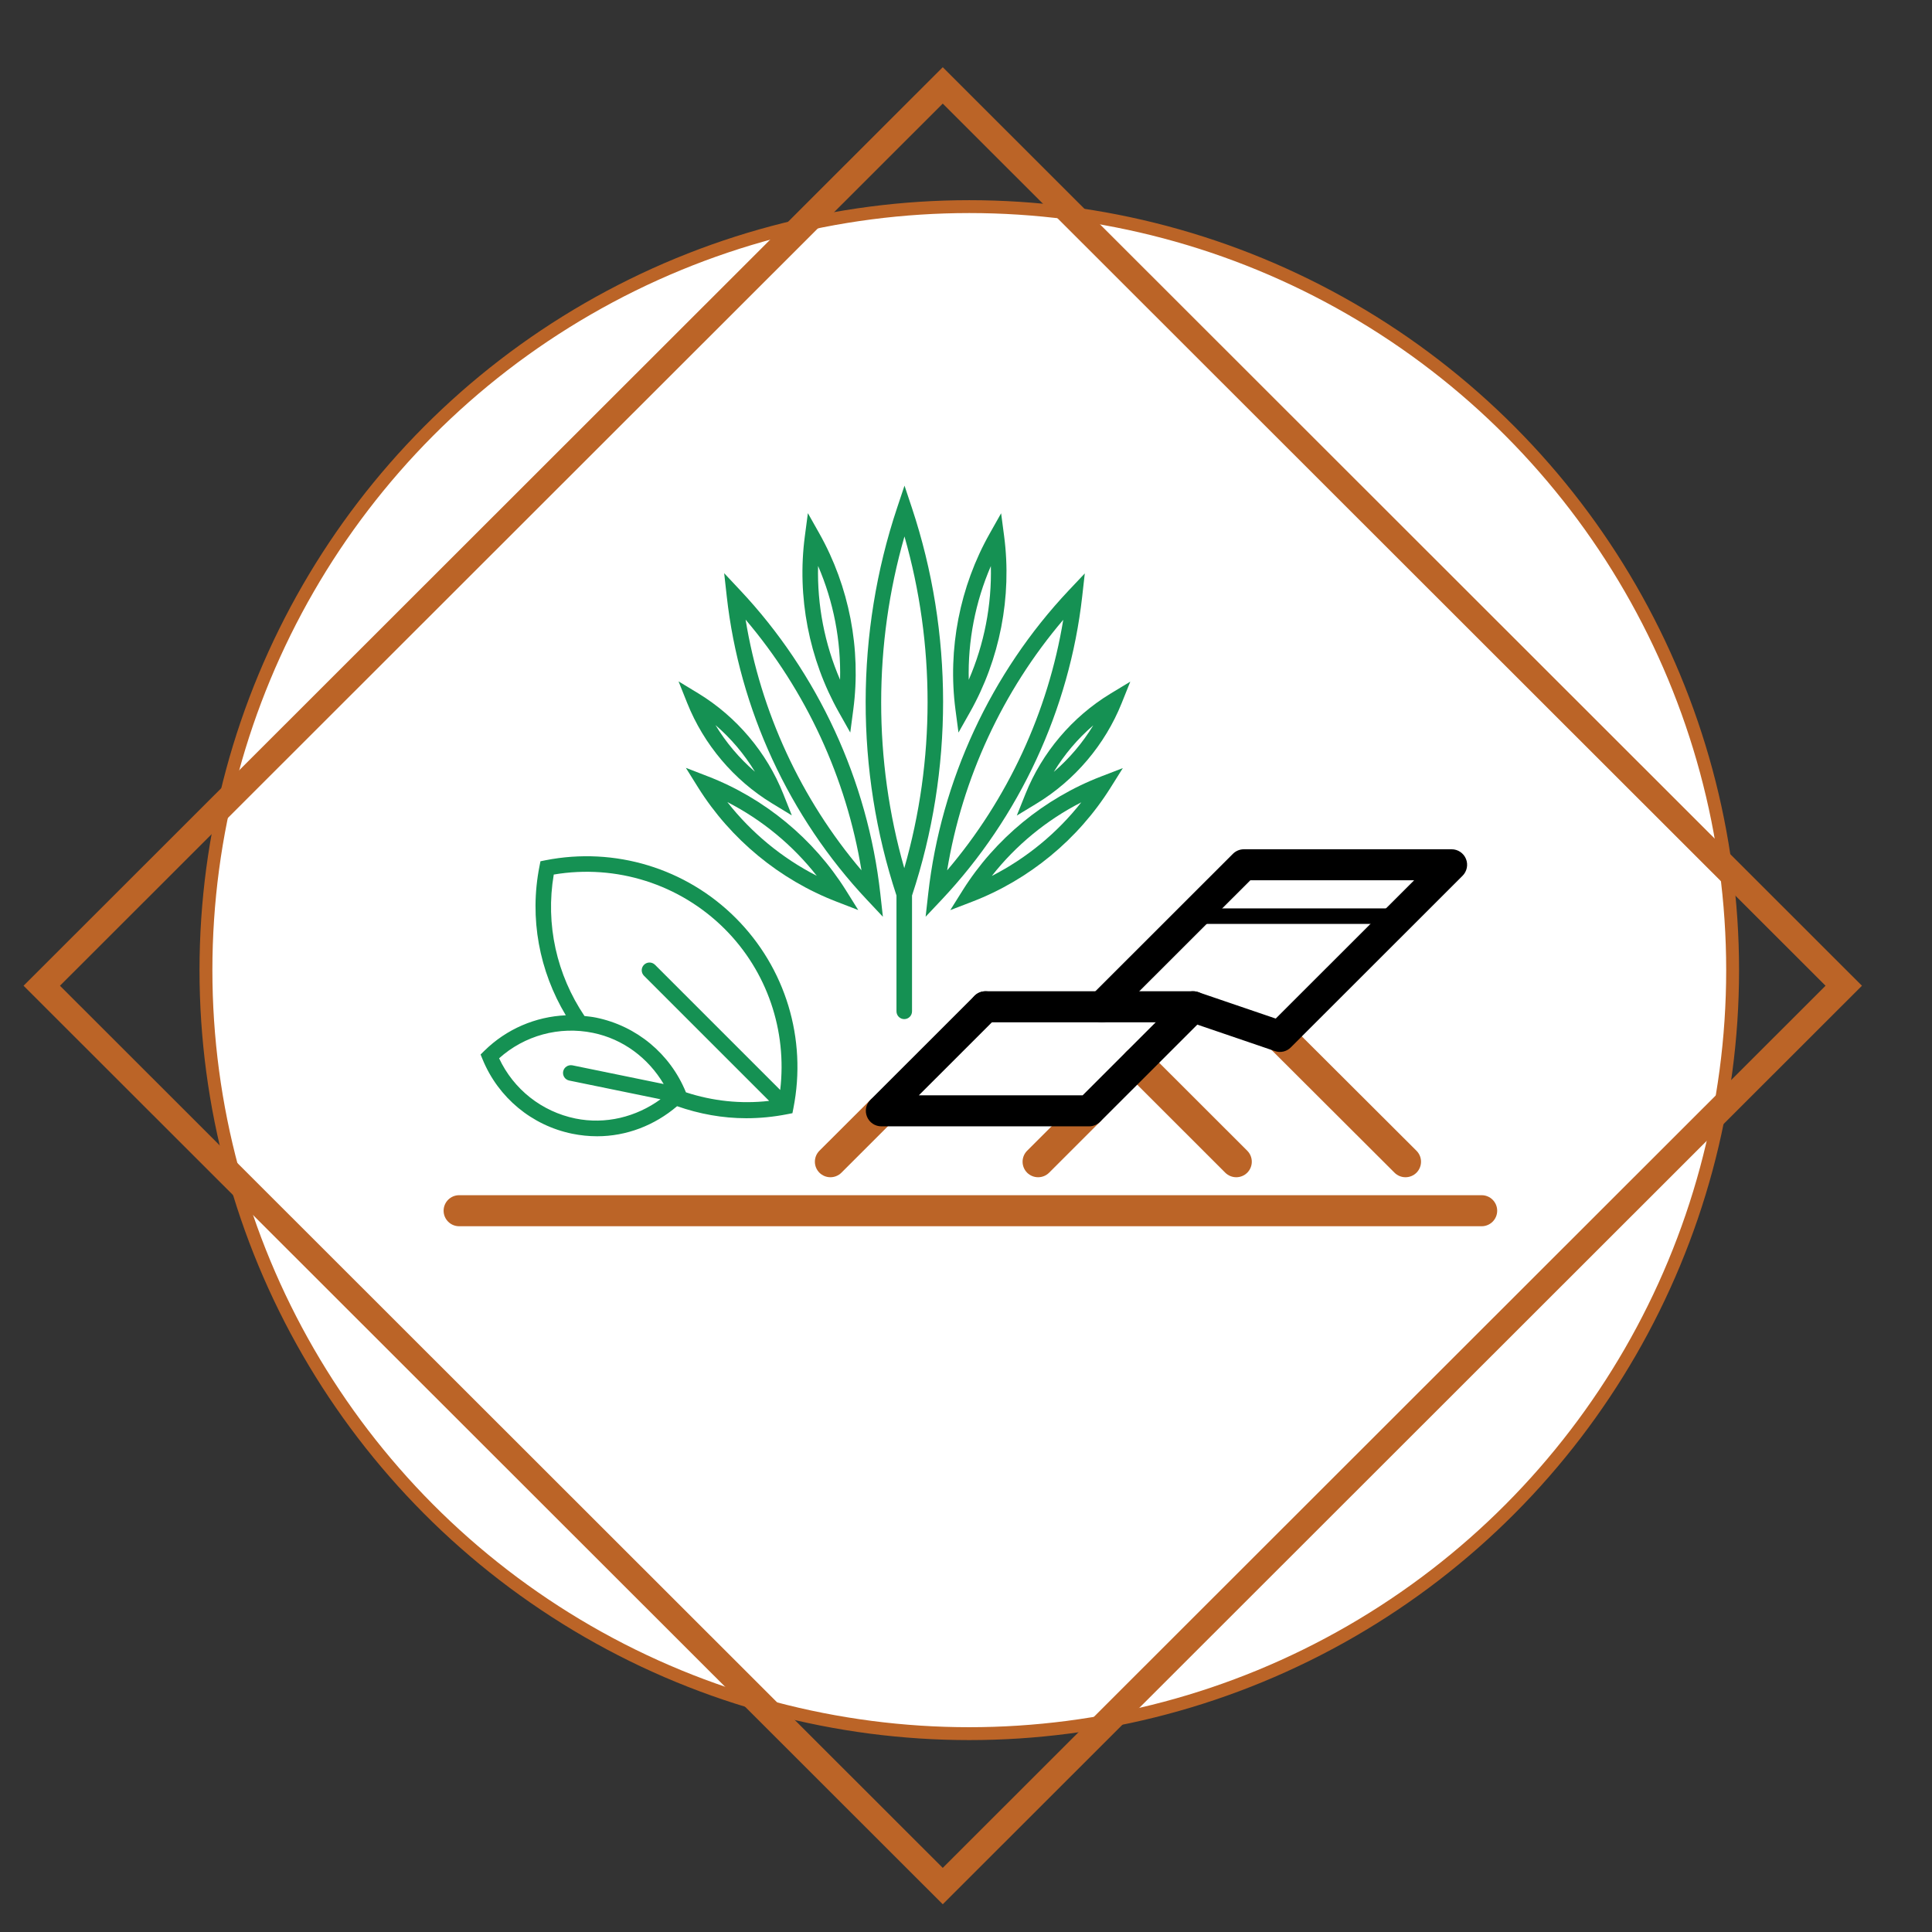
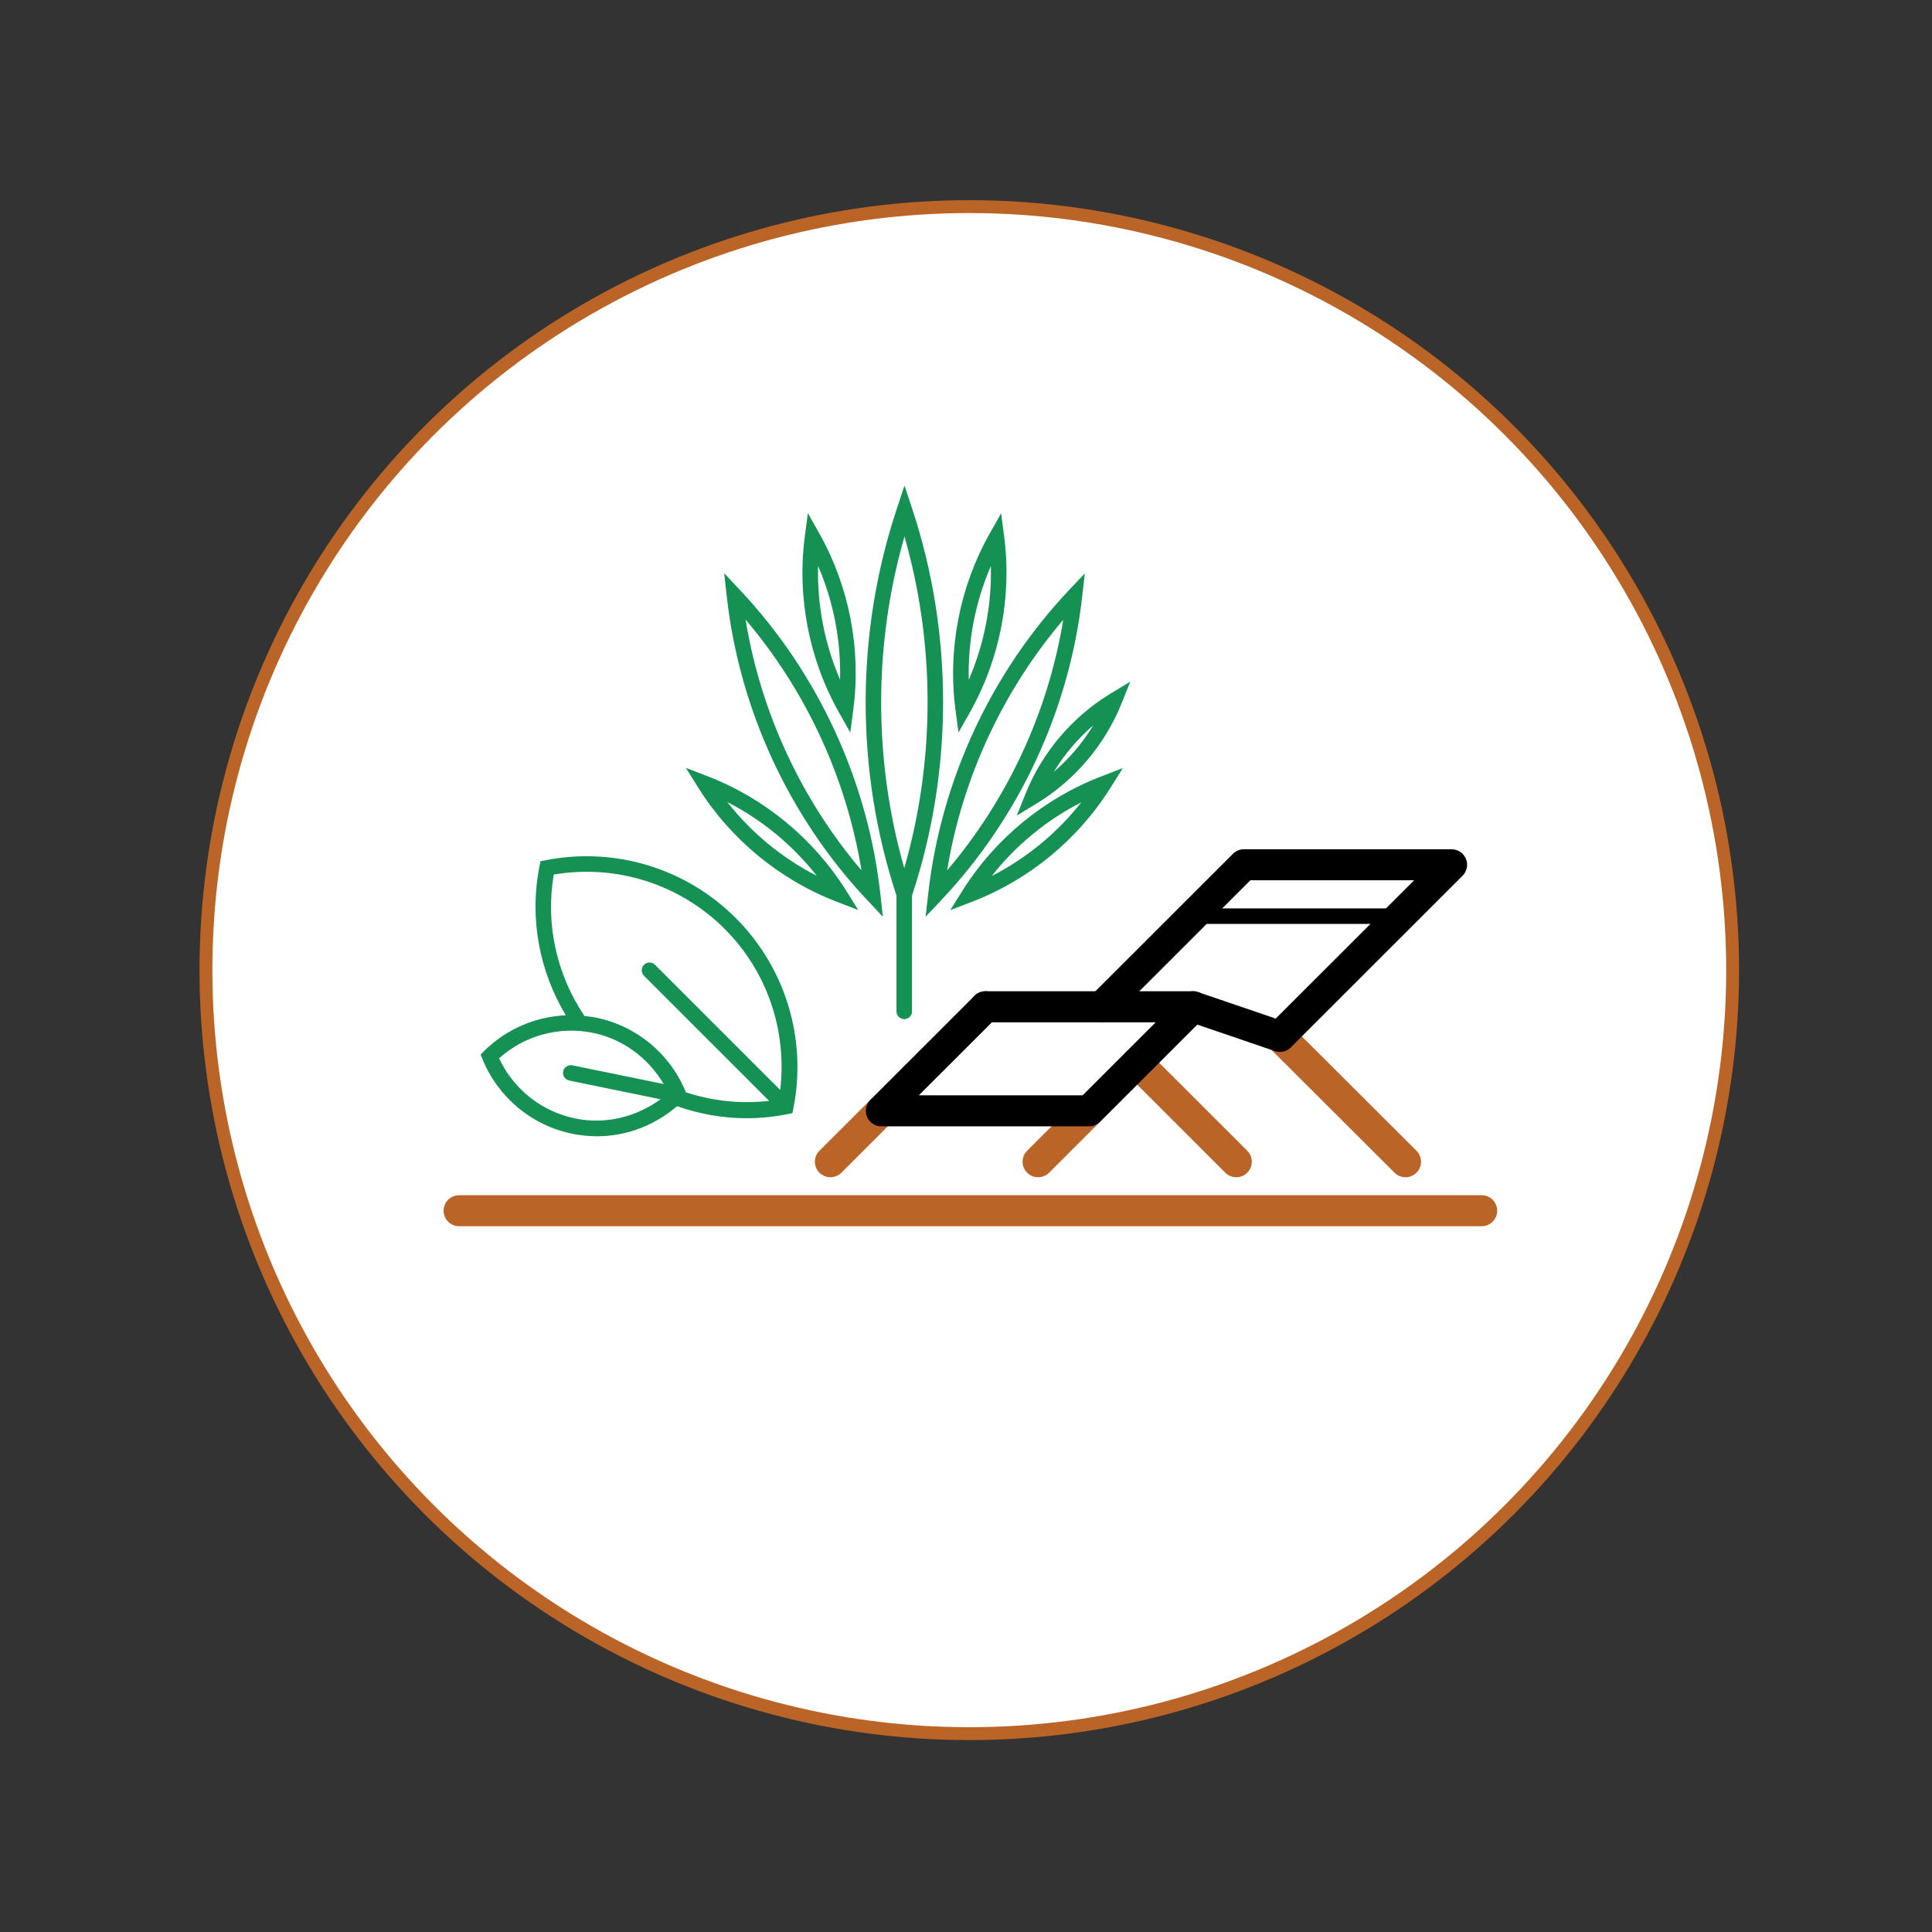
<svg xmlns="http://www.w3.org/2000/svg" width="100%" height="100%" viewBox="0 0 300 300" version="1.1" xml:space="preserve" style="fill-rule:evenodd;clip-rule:evenodd;stroke-linecap:round;stroke-miterlimit:1.5;">
  <rect x="0" y="0" width="300" height="300" fill="#333333" stroke="none" />
  <g transform="matrix(1,0,0,1,-1852,-269)">
    <g id="PICTOS" transform="matrix(1.422,0,0,1.84,-781.175,-226.092)">
      <rect x="1852" y="269" width="211" height="163" style="fill:none;" />
      <g transform="matrix(1.646,0,0,1.646,-1264.33,-226.384)">
        <g transform="matrix(0.652,0,0,0.504,1381.92,-141.203)">
          <circle cx="882.67" cy="976.087" r="77.67" style="fill:white;stroke:rgb(187,100,39);stroke-width:1.31px;" />
        </g>
        <g transform="matrix(0.483,-0.373,0.483,0.373,-123.536,1211.31)">
-           <rect x="3243" y="938" width="123.754" height="123.754" style="fill:none;stroke:rgb(187,100,39);stroke-width:2.5px;stroke-linecap:butt;" />
-         </g>
+           </g>
        <g transform="matrix(2.06,0,0,1.591,1897.67,304.283)">
          <g transform="matrix(1,0,0,1,45.506,36.456)">
            <path d="M0,1L-32.93,1C-33.206,1 -33.43,0.776 -33.43,0.5C-33.43,0.224 -33.206,0 -32.93,0L0,0C0.276,0 0.5,0.224 0.5,0.5C0.5,0.776 0.276,1 0,1" style="fill:rgb(187,100,39);fill-rule:nonzero;" />
          </g>
          <g transform="matrix(1,0,0,1,31.222,33.188)">
            <path d="M0,2.689C-0.128,2.689 -0.256,2.64 -0.354,2.543C-0.549,2.347 -0.549,2.031 -0.354,1.835L1.288,0.195C1.483,0 1.799,0 1.995,0.195C2.19,0.39 2.19,0.707 1.995,0.902L0.354,2.543C0.256,2.64 0.128,2.689 0,2.689" style="fill:rgb(187,100,39);fill-rule:nonzero;" />
          </g>
          <g transform="matrix(1,0,0,1,24.533,33.188)">
            <path d="M0,2.689C-0.128,2.689 -0.256,2.64 -0.354,2.543C-0.549,2.347 -0.549,2.031 -0.354,1.835L1.288,0.195C1.483,0 1.799,0 1.995,0.195C2.19,0.39 2.19,0.707 1.995,0.902L0.354,2.543C0.256,2.64 0.128,2.689 0,2.689" style="fill:rgb(187,100,39);fill-rule:nonzero;" />
          </g>
          <g transform="matrix(1,0,0,1,43.053,30.789)">
            <path d="M0,5.088C-0.128,5.088 -0.256,5.039 -0.353,4.942L-4.399,0.902C-4.595,0.708 -4.595,0.391 -4.4,0.195C-4.205,0 -3.887,0 -3.693,0.195L0.353,4.234C0.549,4.429 0.549,4.746 0.354,4.942C0.256,5.039 0.128,5.088 0,5.088" style="fill:rgb(187,100,39);fill-rule:nonzero;" />
          </g>
          <g transform="matrix(1,0,0,1,37.603,31.638)">
            <path d="M0,4.239C-0.128,4.239 -0.256,4.19 -0.354,4.093L-3.544,0.902C-3.74,0.707 -3.74,0.39 -3.544,0.195C-3.349,0 -3.033,0 -2.837,0.195L0.354,3.385C0.549,3.581 0.549,3.897 0.354,4.093C0.256,4.19 0.128,4.239 0,4.239" style="fill:rgb(187,100,39);fill-rule:nonzero;" />
          </g>
          <g transform="matrix(1,0,0,1,32.863,25.308)">
            <path d="M0,8.929L-6.689,8.929C-6.891,8.929 -7.074,8.807 -7.151,8.62C-7.229,8.434 -7.186,8.218 -7.042,8.075L-3.69,4.723C-3.495,4.528 -3.178,4.528 -2.983,4.723C-2.788,4.918 -2.788,5.235 -2.983,5.43L-5.482,7.929L-0.207,7.929L2.999,4.723C3.134,4.587 3.335,4.54 3.514,4.604L6.011,5.456L10.468,1L5.193,1L0.763,5.43C0.568,5.625 0.251,5.625 0.056,5.43C-0.139,5.235 -0.139,4.918 0.056,4.723L4.632,0.147C4.726,0.053 4.853,0 4.986,0L11.675,0C11.877,0 12.06,0.122 12.137,0.309C12.214,0.495 12.171,0.711 12.028,0.854L6.498,6.384C6.363,6.52 6.162,6.568 5.982,6.503L3.486,5.651L0.354,8.783C0.26,8.876 0.133,8.929 0,8.929" style="fill-rule:nonzero;" />
          </g>
          <g transform="matrix(1,0,0,1,36.216,29.884)">
            <path d="M0,1L-6.689,1C-6.965,1 -7.189,0.776 -7.189,0.5C-7.189,0.224 -6.965,0 -6.689,0L0,0C0.276,0 0.5,0.224 0.5,0.5C0.5,0.776 0.276,1 0,1" style="fill-rule:nonzero;" />
          </g>
          <g transform="matrix(0.98,0.2,0.2,-0.98,15.931,34.139)">
            <path d="M0.332,-0.034C1.624,-0.034 2.763,0.624 3.432,1.622C2.762,2.62 1.624,3.278 0.332,3.279C-0.961,3.278 -2.099,2.621 -2.768,1.622C-2.099,0.623 -0.96,-0.034 0.332,-0.034" style="fill:white;fill-rule:nonzero;" />
          </g>
          <g transform="matrix(-0.98,-0.201,-0.201,0.98,16.257,32.187)">
            <path d="M-3.504,0.355L0.036,0.355" style="fill:none;fill-rule:nonzero;" />
          </g>
          <g transform="matrix(1,0,0,1,42.689,27.213)">
            <path d="M0,0.5L-6.495,0.5C-6.633,0.5 -6.745,0.388 -6.745,0.25C-6.745,0.112 -6.633,0 -6.495,0L0,0C0.138,0 0.25,0.112 0.25,0.25C0.25,0.388 0.138,0.5 0,0.5" style="fill-rule:nonzero;" />
          </g>
        </g>
        <g transform="matrix(2.063,0,0,1.594,1925,325.905)">
          <g transform="matrix(1,0,0,1,13.631,15.525)">
            <path d="M0,-13.891C0.993,-10.421 0.991,-6.689 -0.006,-3.221C-0.999,-6.69 -0.997,-10.423 0,-13.891M0.238,-14.814L0.001,-15.525L-0.236,-14.814C-1.579,-10.794 -1.585,-6.367 -0.257,-2.341L-0.257,1.384C-0.257,1.522 -0.145,1.634 -0.007,1.634C0.132,1.634 0.243,1.522 0.243,1.384L0.243,-2.341C1.576,-6.365 1.576,-10.792 0.238,-14.814" style="fill:rgb(21,145,83);fill-rule:nonzero;" />
          </g>
          <g transform="matrix(1,0,0,1,16.409,6.244)">
            <path d="M0,-3.657C0.031,-2.404 -0.213,-1.148 -0.711,0.001C-0.742,-1.251 -0.498,-2.507 0,-3.657M-1.041,1.698L-0.673,1.046C0.29,-0.659 0.681,-2.669 0.428,-4.611L0.33,-5.355L-0.038,-4.702C-1.001,-2.996 -1.392,-0.987 -1.139,0.955L-1.041,1.698Z" style="fill:rgb(21,145,83);fill-rule:nonzero;" />
          </g>
          <g transform="matrix(1,0,0,1,18.433,7.709)">
            <path d="M0,1.498C0.341,0.936 0.771,0.429 1.27,0C0.929,0.562 0.499,1.069 0,1.498M-0.911,2.207L-1.19,2.903L-0.55,2.514C0.677,1.768 1.646,0.623 2.181,-0.709L2.46,-1.405L1.818,-1.016C0.592,-0.27 -0.378,0.875 -0.911,2.207" style="fill:rgb(21,145,83);fill-rule:nonzero;" />
          </g>
          <g transform="matrix(1,0,0,1,15.003,4.315)">
            <path d="M0,8.059C0.485,5.097 1.788,2.286 3.734,0C3.249,2.962 1.946,5.774 0,8.059M4.427,-1.492L3.912,-0.947C1.406,1.712 -0.199,5.176 -0.608,8.806L-0.692,9.551L-0.178,9.006C2.328,6.347 3.934,2.883 4.343,-0.747L4.427,-1.492Z" style="fill:rgb(21,145,83);fill-rule:nonzero;" />
          </g>
          <g transform="matrix(1,0,0,1,16.439,10.184)">
            <path d="M0,2.37C0.773,1.385 1.762,0.571 2.878,0.002C2.104,0.987 1.116,1.801 0,2.37M-0.937,2.834L-1.335,3.469L-0.635,3.2C1.193,2.498 2.774,1.197 3.815,-0.463L4.214,-1.099L3.514,-0.829C1.685,-0.125 0.104,1.176 -0.937,2.834" style="fill:rgb(21,145,83);fill-rule:nonzero;" />
          </g>
          <g transform="matrix(1,0,0,1,11.56,2.583)">
            <path d="M0,3.66C-0.497,2.51 -0.739,1.253 -0.707,0C-0.21,1.15 0.032,2.407 0,3.66M0.328,5.358L0.426,4.614C0.682,2.672 0.294,0.662 -0.667,-1.045L-1.035,-1.698L-1.133,-0.954C-1.389,0.988 -1.001,2.998 -0.04,4.705L0.328,5.358Z" style="fill:rgb(21,145,83);fill-rule:nonzero;" />
          </g>
          <g transform="matrix(1,0,0,1,8.822,7.701)">
-             <path d="M0,1.501C-0.498,1.072 -0.928,0.564 -1.269,0C-0.77,0.43 -0.34,0.938 0,1.501M0.548,2.517L1.187,2.906L0.91,2.21C0.378,0.878 -0.59,-0.268 -1.815,-1.016L-2.456,-1.405L-2.178,-0.709C-1.646,0.624 -0.678,1.77 0.548,2.517" style="fill:rgb(21,145,83);fill-rule:nonzero;" />
-           </g>
+             </g>
          <g transform="matrix(1,0,0,1,8.522,12.373)">
            <path d="M0,-8.063C1.944,-5.777 3.243,-2.963 3.726,0C1.781,-2.288 0.482,-5.101 0,-8.063M-0.176,-9.01L-0.689,-9.557L-0.606,-8.812C-0.202,-5.181 1.399,-1.715 3.901,0.947L4.415,1.494L4.332,0.749C3.928,-2.883 2.326,-6.349 -0.176,-9.01" style="fill:rgb(21,145,83);fill-rule:nonzero;" />
          </g>
          <g transform="matrix(1,0,0,1,7.935,12.55)">
            <path d="M0,-2.372C1.116,-1.801 2.103,-0.986 2.876,0C1.76,-0.57 0.773,-1.385 0,-2.372M-0.635,-3.203L-1.334,-3.473L-0.937,-2.837C0.104,-1.176 1.683,0.127 3.511,0.831L4.21,1.101L3.813,0.465C2.772,-1.195 1.193,-2.498 -0.635,-3.203" style="fill:rgb(21,145,83);fill-rule:nonzero;" />
          </g>
          <g transform="matrix(1,0,0,1,9.635,13.1)">
            <path d="M0,6.338L-4.026,2.312C-4.124,2.214 -4.282,2.214 -4.38,2.312C-4.478,2.409 -4.478,2.567 -4.38,2.665L-0.356,6.689C-1.27,6.794 -2.177,6.693 -3.031,6.414L-3.035,6.405C-3.54,5.173 -4.618,4.278 -5.921,4.011C-6.045,3.985 -6.17,3.973 -6.294,3.959C-7.186,2.634 -7.555,1.014 -7.282,-0.591C-5.273,-0.932 -3.229,-0.284 -1.784,1.159C-0.417,2.527 0.225,4.434 0,6.338M-6.585,7.256C-7.668,7.034 -8.574,6.317 -9.04,5.319C-8.222,4.585 -7.105,4.278 -6.021,4.501C-5.053,4.699 -4.244,5.31 -3.747,6.147L-6.684,5.545C-6.818,5.521 -6.951,5.604 -6.979,5.74C-7.007,5.875 -6.92,6.007 -6.784,6.035L-3.848,6.637C-4.635,7.21 -5.62,7.453 -6.585,7.256M-7.546,-1.051L-7.71,-1.018L-7.742,-0.854C-8.072,0.817 -7.747,2.513 -6.895,3.936C-7.868,3.98 -8.804,4.377 -9.516,5.08L-9.635,5.197L-9.571,5.353C-9.066,6.585 -7.987,7.48 -6.686,7.746C-6.419,7.8 -6.152,7.827 -5.887,7.827C-4.946,7.827 -4.041,7.479 -3.316,6.86C-2.604,7.109 -1.855,7.247 -1.093,7.247C-0.654,7.247 -0.212,7.204 0.229,7.117L0.393,7.085L0.425,6.921C0.864,4.693 0.171,2.408 -1.431,0.806C-3.032,-0.796 -5.319,-1.489 -7.546,-1.051" style="fill:rgb(21,145,83);fill-rule:nonzero;" />
          </g>
        </g>
      </g>
    </g>
  </g>
</svg>